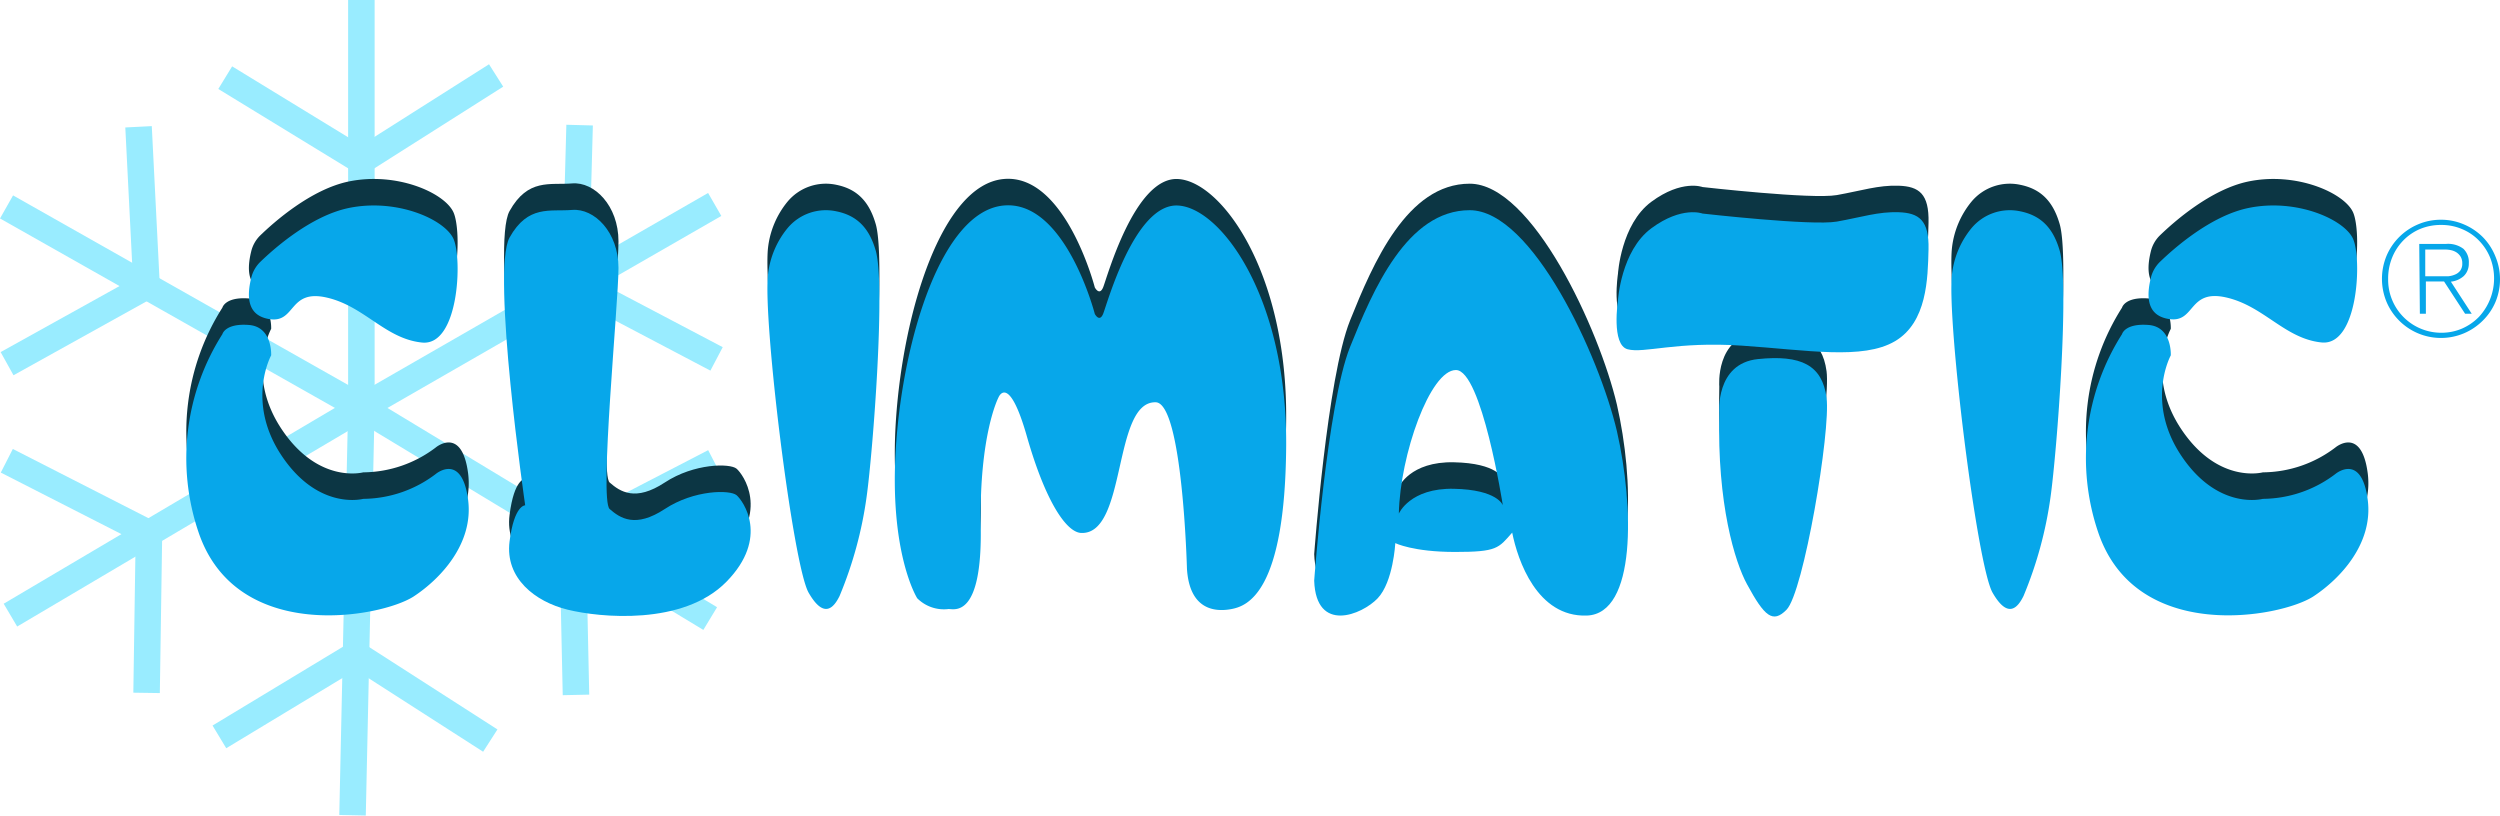
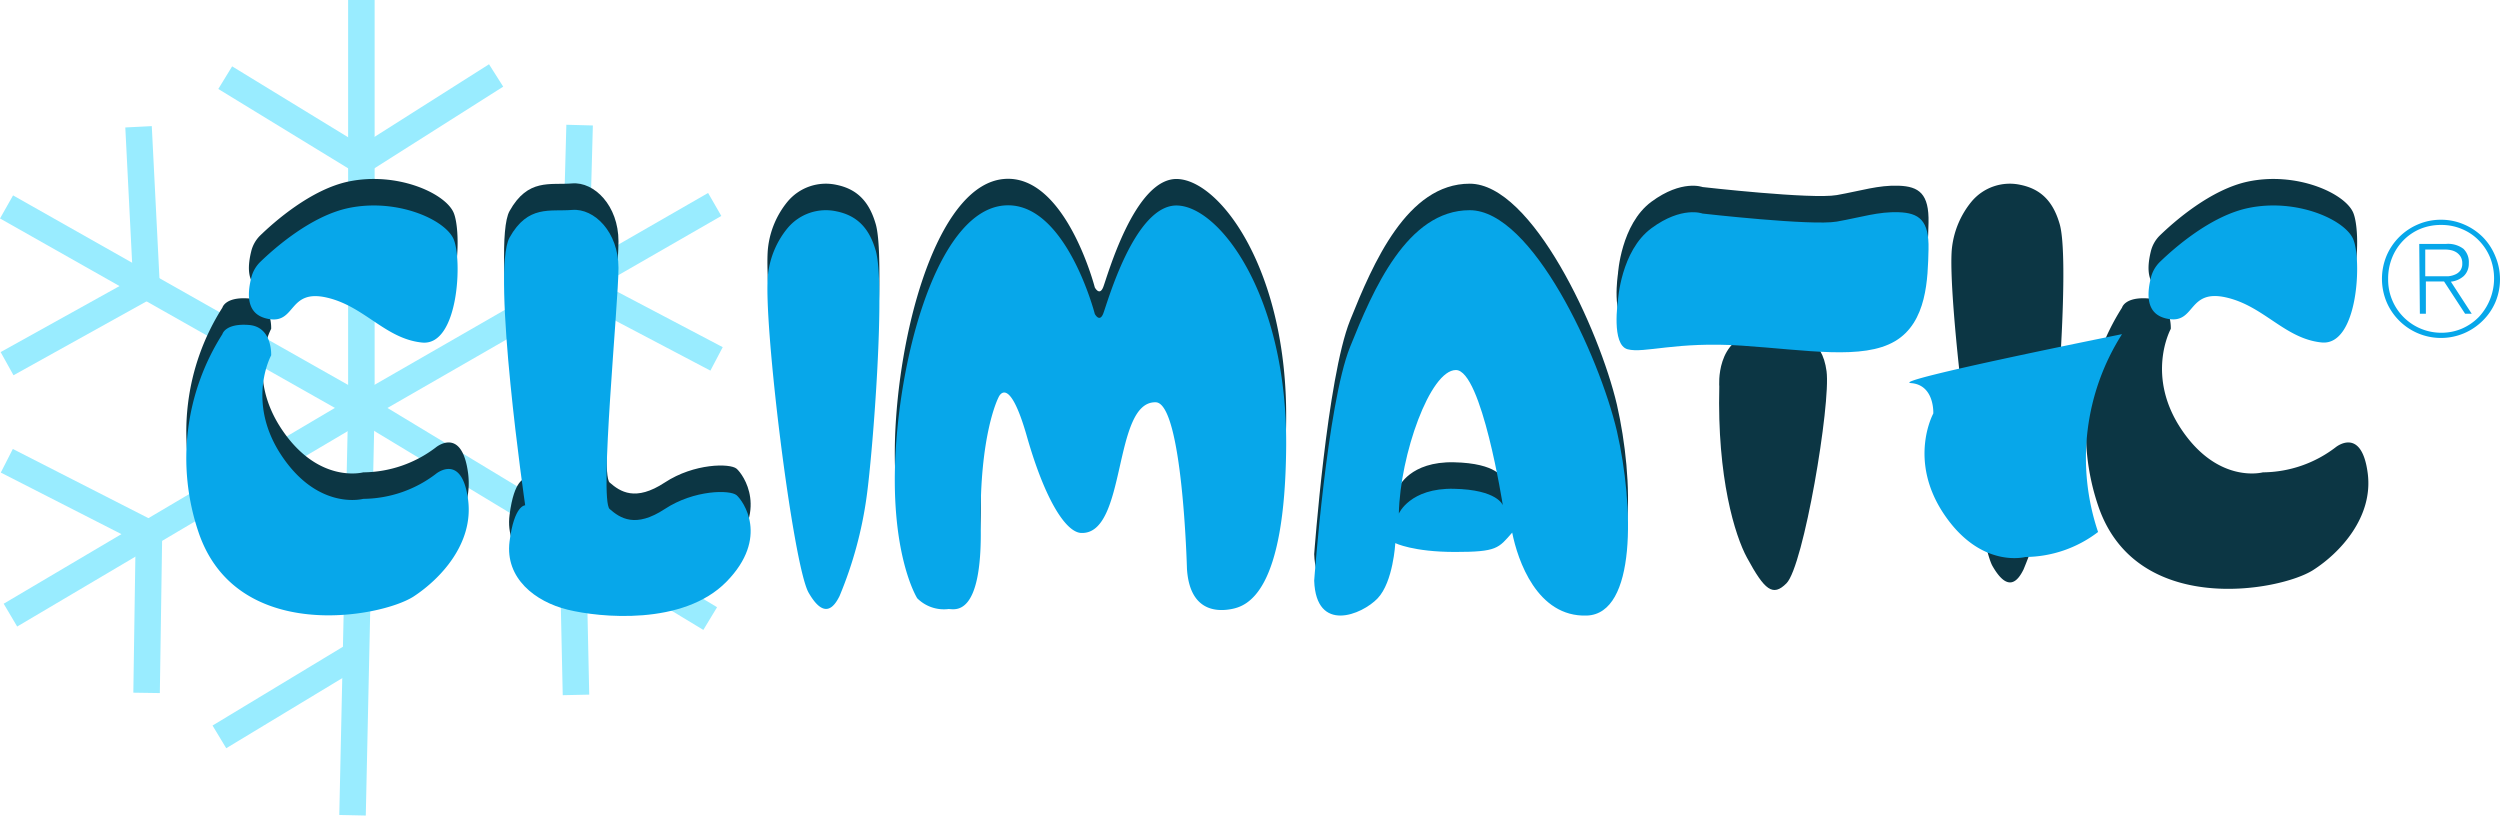
<svg xmlns="http://www.w3.org/2000/svg" viewBox="0 0 282.95 92.3">
  <defs>
    <style>.cls-1{fill:none;stroke:#99ecff;stroke-miterlimit:10;stroke-width:3px;}.cls-2{fill:#0c3644;}.cls-3{fill:#07a7ea;}</style>
  </defs>
  <title>daikin-climatic</title>
  <g id="Layer_2" data-name="Layer 2">
    <g id="Layer_1-2" data-name="Layer 1">
      <line class="cls-1" x1="40.9" x2="40.9" y2="46.14" />
      <line class="cls-1" x1="25.49" y1="8.79" x2="40.9" y2="18.21" />
      <line class="cls-1" x1="56.15" y1="8.54" x2="40.9" y2="18.21" />
      <line class="cls-1" x1="80.89" y1="23.14" x2="40.9" y2="46.14" />
      <line class="cls-1" x1="65.6" y1="14.16" x2="65.11" y2="32.21" />
      <line class="cls-1" x1="81.1" y1="40.62" x2="65.11" y2="32.21" />
      <line class="cls-1" x1="80.38" y1="70.01" x2="40.9" y2="46.14" />
-       <line class="cls-1" x1="80.84" y1="52.28" x2="64.8" y2="60.59" />
      <line class="cls-1" x1="65.19" y1="78.65" x2="64.8" y2="60.59" />
      <line class="cls-1" x1="39.9" y1="92.27" x2="40.9" y2="46.14" />
-       <line class="cls-1" x1="55.49" y1="83.82" x2="40.29" y2="74.06" />
      <line class="cls-1" x1="24.83" y1="83.4" x2="40.29" y2="74.06" />
      <line class="cls-1" x1="1.18" y1="69.62" x2="40.9" y2="46.14" />
      <line class="cls-1" x1="16.59" y1="78.42" x2="16.86" y2="60.36" />
      <line class="cls-1" x1="0.77" y1="52.15" x2="16.86" y2="60.36" />
      <line class="cls-1" x1="0.74" y1="23.42" x2="40.9" y2="46.14" />
      <line class="cls-1" x1="0.8" y1="41.16" x2="16.59" y2="32.39" />
      <line class="cls-1" x1="15.68" y1="14.35" x2="16.59" y2="32.39" />
      <path class="cls-2" d="M28.43,28.46a3.74,3.74,0,0,1,1-1.79c1.65-1.6,5.78-5.23,10-6.12C44.86,19.41,50.27,21.8,51.31,24s.63,12.19-3.54,11.77-6.53-4.14-10.83-5.1-3.44,2.91-6.44,2.45C29.05,32.88,27.56,32,28.43,28.46Z" />
      <path class="cls-2" d="M25.17,34.82a26.13,26.13,0,0,0-2.71,22.39c4.27,12.71,20.63,9.69,24.34,7.31,3.06-1.95,6.82-6,6.18-10.95-.7-5.38-3.64-2.94-3.64-2.94a13.71,13.71,0,0,1-8.23,2.83s-5,1.36-9.17-4.79-1.25-11.45-1.25-11.45.17-3.23-2.52-3.44S25.17,34.82,25.17,34.82Z" />
      <path class="cls-2" d="M243.43,28.46a3.74,3.74,0,0,1,1-1.79c1.65-1.6,5.78-5.23,10-6.12,5.42-1.14,10.83,1.25,11.87,3.44s.63,12.19-3.54,11.77-6.53-4.14-10.83-5.1-3.44,2.91-6.44,2.45C244.05,32.88,242.56,32,243.43,28.46Z" />
      <path class="cls-2" d="M240.17,34.82a26.13,26.13,0,0,0-2.71,22.39c4.27,12.71,20.63,9.69,24.34,7.31,3.06-1.95,6.82-6,6.18-10.95-.7-5.38-3.64-2.94-3.64-2.94a13.71,13.71,0,0,1-8.23,2.83s-5,1.36-9.17-4.79-1.25-11.45-1.25-11.45.17-3.23-2.52-3.44S240.17,34.82,240.17,34.82Z" />
      <path class="cls-2" d="M59.44,54.19s-3.86-26.56-1.77-30.3,4.58-2.92,7.08-3.13S70,23.26,70,27.32s-2.19,26.25-1,27.29,2.91,2.19,6.24,0,7.4-2.19,8.13-1.56,3.75,4.79-1.15,9.79S67.87,66.9,64.23,66s-7.08-3.54-6.56-7.7S59.44,54.19,59.44,54.19Z" />
      <path class="cls-2" d="M94.67,20.92a5.64,5.64,0,0,0-5.55,1.92A10,10,0,0,0,86.93,28c-.62,5.14,2.82,33,4.59,36.08s2.88,1.63,3.5.38a45,45,0,0,0,3.06-11.21c.73-5.21,2.19-24.38,1-28C98.31,22.66,96.87,21.37,94.67,20.92Z" />
      <path class="cls-2" d="M228.67,20.92a5.64,5.64,0,0,0-5.55,1.92A10,10,0,0,0,220.93,28c-.62,5.14,2.82,33,4.59,36.08s2.88,1.63,3.5.38a45,45,0,0,0,3.06-11.21c.73-5.21,2.19-24.38,1-28C232.31,22.66,230.87,21.37,228.67,20.92Z" />
      <path class="cls-2" d="M103.81,64.71s-3.23-5.1-2.4-17.29,5.21-26.52,12.19-27.16,10.31,12.27,10.31,12.27.52,1,.94,0,3.54-12.47,8.43-12.27,12.4,10.4,12.29,27.16-4.45,18.19-6.23,18.52-4.7.13-5-4.56c0,0-.49-18.79-3.54-18.85-4.89-.11-3.23,15-8.43,14.79-1.71-.07-4.07-3.65-6.15-10.94S113,42,113,42s-2.18,4.16-2,14.58-3,9.34-3.64,9.35A4.27,4.27,0,0,1,103.81,64.71Z" />
      <path class="cls-2" d="M183,45.79c-2-8.5-9.58-25-16.66-25s-10.94,9-13.54,15.48-4.06,26.45-4.06,26.45c.21,6.05,5.41,3.86,7.18,2s2-6.25,2-6.25,2,1,6.77,1,4.9-.42,6.46-2.19c.62,3.12,2.81,9.58,8.44,9.39S184.94,54.3,183,45.79Zm-18.43,6.53c-5-.11-6.25,2.81-6.25,2.81.14-6.66,3.54-16.25,6.46-16.25s5.31,15.31,5.31,15.31S169.53,52.42,164.53,52.32Z" />
      <path class="cls-2" d="M183.12,31s.33-5.62,3.79-8.17,5.78-1.66,5.78-1.66,12.39,1.41,15.2.91,4.7-1.14,7-1.06,3.46.9,3.38,4.2-.16,8.26-3.8,10.4-9.91,1-17.34.5-11.06.91-12.92.41S183.12,31,183.12,31Z" />
      <path class="cls-2" d="M194.59,43.75s-.49-5.61,4.38-6.11,7.27.67,7.76,4.38-2.6,22.07-4.54,24c-1.54,1.55-2.47.78-4.46-2.89C196.37,60.64,194.33,54.08,194.59,43.75Z" />
      <path class="cls-3" d="M28.43,31.46a3.74,3.74,0,0,1,1-1.79c1.65-1.6,5.78-5.23,10-6.12C44.86,22.41,50.27,24.8,51.31,27s.63,12.19-3.54,11.77-6.53-4.14-10.83-5.1-3.44,2.91-6.44,2.45C29.05,35.88,27.56,35,28.43,31.46Z" />
      <path class="cls-3" d="M25.17,37.82a26.13,26.13,0,0,0-2.71,22.39c4.27,12.71,20.63,9.69,24.34,7.31,3.06-2,6.82-6,6.18-10.95-.7-5.38-3.64-2.94-3.64-2.94a13.71,13.71,0,0,1-8.23,2.83s-5,1.36-9.17-4.79-1.25-11.45-1.25-11.45.17-3.23-2.52-3.44S25.17,37.82,25.17,37.82Z" />
      <path class="cls-3" d="M243.43,31.46a3.74,3.74,0,0,1,1-1.79c1.65-1.6,5.78-5.23,10-6.12,5.42-1.14,10.83,1.25,11.87,3.44s.63,12.19-3.54,11.77-6.53-4.14-10.83-5.1-3.44,2.91-6.44,2.45C244.05,35.88,242.56,35,243.43,31.46Z" />
-       <path class="cls-3" d="M240.17,37.82a26.13,26.13,0,0,0-2.71,22.39c4.27,12.71,20.63,9.69,24.34,7.31,3.06-2,6.82-6,6.18-10.95-.7-5.38-3.64-2.94-3.64-2.94a13.71,13.71,0,0,1-8.23,2.83s-5,1.36-9.17-4.79-1.25-11.45-1.25-11.45.17-3.23-2.52-3.44S240.17,37.82,240.17,37.82Z" />
+       <path class="cls-3" d="M240.17,37.82a26.13,26.13,0,0,0-2.71,22.39a13.71,13.71,0,0,1-8.23,2.83s-5,1.36-9.17-4.79-1.25-11.45-1.25-11.45.17-3.23-2.52-3.44S240.17,37.82,240.17,37.82Z" />
      <path class="cls-3" d="M59.44,57.19s-3.86-26.56-1.77-30.3,4.58-2.92,7.08-3.13S70,26.26,70,30.32s-2.19,26.25-1,27.29,2.91,2.19,6.24,0,7.4-2.19,8.13-1.56,3.75,4.79-1.15,9.79S67.87,69.9,64.23,69s-7.08-3.54-6.56-7.7S59.44,57.19,59.44,57.19Z" />
      <path class="cls-3" d="M94.67,23.92a5.64,5.64,0,0,0-5.55,1.92A10,10,0,0,0,86.93,31c-.62,5.14,2.82,33,4.59,36.08s2.88,1.63,3.5.38a45,45,0,0,0,3.06-11.21c.73-5.21,2.19-24.38,1-28C98.31,25.66,96.87,24.37,94.67,23.92Z" />
-       <path class="cls-3" d="M228.67,23.92a5.64,5.64,0,0,0-5.55,1.92A10,10,0,0,0,220.93,31c-.62,5.14,2.82,33,4.59,36.08s2.88,1.63,3.5.38a45,45,0,0,0,3.06-11.21c.73-5.21,2.19-24.38,1-28C232.31,25.66,230.87,24.37,228.67,23.92Z" />
      <path class="cls-3" d="M103.81,67.71s-3.23-5.1-2.4-17.29,5.21-26.52,12.19-27.16,10.31,12.27,10.31,12.27.52,1,.94,0,3.54-12.47,8.43-12.27,12.4,10.4,12.29,27.16-4.45,18.19-6.23,18.52-4.7.13-5-4.56c0,0-.49-18.79-3.54-18.85-4.89-.11-3.23,15-8.43,14.79-1.71-.07-4.07-3.65-6.15-10.94S113,45,113,45s-2.18,4.16-2,14.58-3,9.34-3.64,9.35A4.27,4.27,0,0,1,103.81,67.71Z" />
      <path class="cls-3" d="M183,48.79c-2-8.5-9.58-25-16.66-25s-10.94,9-13.54,15.48-4.06,26.45-4.06,26.45c.21,6,5.41,3.86,7.18,2s2-6.25,2-6.25,2,1,6.77,1,4.9-.42,6.46-2.19c.62,3.12,2.81,9.58,8.44,9.39S184.94,57.3,183,48.79Zm-18.43,6.53c-5-.11-6.25,2.81-6.25,2.81.14-6.66,3.54-16.25,6.46-16.25s5.31,15.31,5.31,15.31S169.53,55.42,164.53,55.32Z" />
      <path class="cls-3" d="M183.12,34s.33-5.62,3.79-8.17,5.78-1.66,5.78-1.66,12.39,1.41,15.2.91,4.7-1.14,7-1.06,3.46.9,3.38,4.2-.16,8.26-3.8,10.4-9.91,1-17.34.5-11.06.91-12.92.41S183.12,34,183.12,34Z" />
-       <path class="cls-3" d="M194.59,46.75s-.49-5.61,4.38-6.11,7.27.67,7.76,4.38-2.6,22.07-4.54,24c-1.54,1.55-2.47.78-4.46-2.89C196.37,63.64,194.33,57.08,194.59,46.75Z" />
      <path class="cls-3" d="M276.26,24.87a6.51,6.51,0,0,1,2.61.53A6.77,6.77,0,0,1,281,26.83,6.61,6.61,0,0,1,282.42,29a6.69,6.69,0,0,1,0,5.22A6.61,6.61,0,0,1,281,36.29a6.77,6.77,0,0,1-2.12,1.43,6.69,6.69,0,0,1-5.22,0,6.7,6.7,0,0,1-3.55-3.55,6.81,6.81,0,0,1,0-5.22,6.7,6.7,0,0,1,3.55-3.55A6.51,6.51,0,0,1,276.26,24.87Zm0,.59a6.1,6.1,0,0,0-2.39.47A5.8,5.8,0,0,0,272,27.22a6,6,0,0,0-1.26,1.94,6.33,6.33,0,0,0-.45,2.4,6,6,0,0,0,6,6.1,5.85,5.85,0,0,0,2.38-.48,6.06,6.06,0,0,0,1.9-1.32,6.4,6.4,0,0,0,1.26-6.71,6,6,0,0,0-1.26-1.92,5.67,5.67,0,0,0-1.89-1.29A5.9,5.9,0,0,0,276.28,25.46Zm-2.45,2.15h3a2.89,2.89,0,0,1,2,.55,2.09,2.09,0,0,1,.61,1.63,2,2,0,0,1-.16.85,1.82,1.82,0,0,1-.43.62,2.66,2.66,0,0,1-.65.41,2.56,2.56,0,0,1-.79.21l2.36,3.63H279l-2.38-3.65h-2.06v3.65h-.68Zm.68,3.66h1.68c.3,0,.6,0,.9,0a2.54,2.54,0,0,0,.8-.2,1.42,1.42,0,0,0,.58-.44,1.33,1.33,0,0,0,.23-.82,1.44,1.44,0,0,0-.18-.75,1.57,1.57,0,0,0-.47-.49,1.92,1.92,0,0,0-.64-.26,3.51,3.51,0,0,0-.72-.07h-2.18Z" />
    </g>
  </g>
</svg>